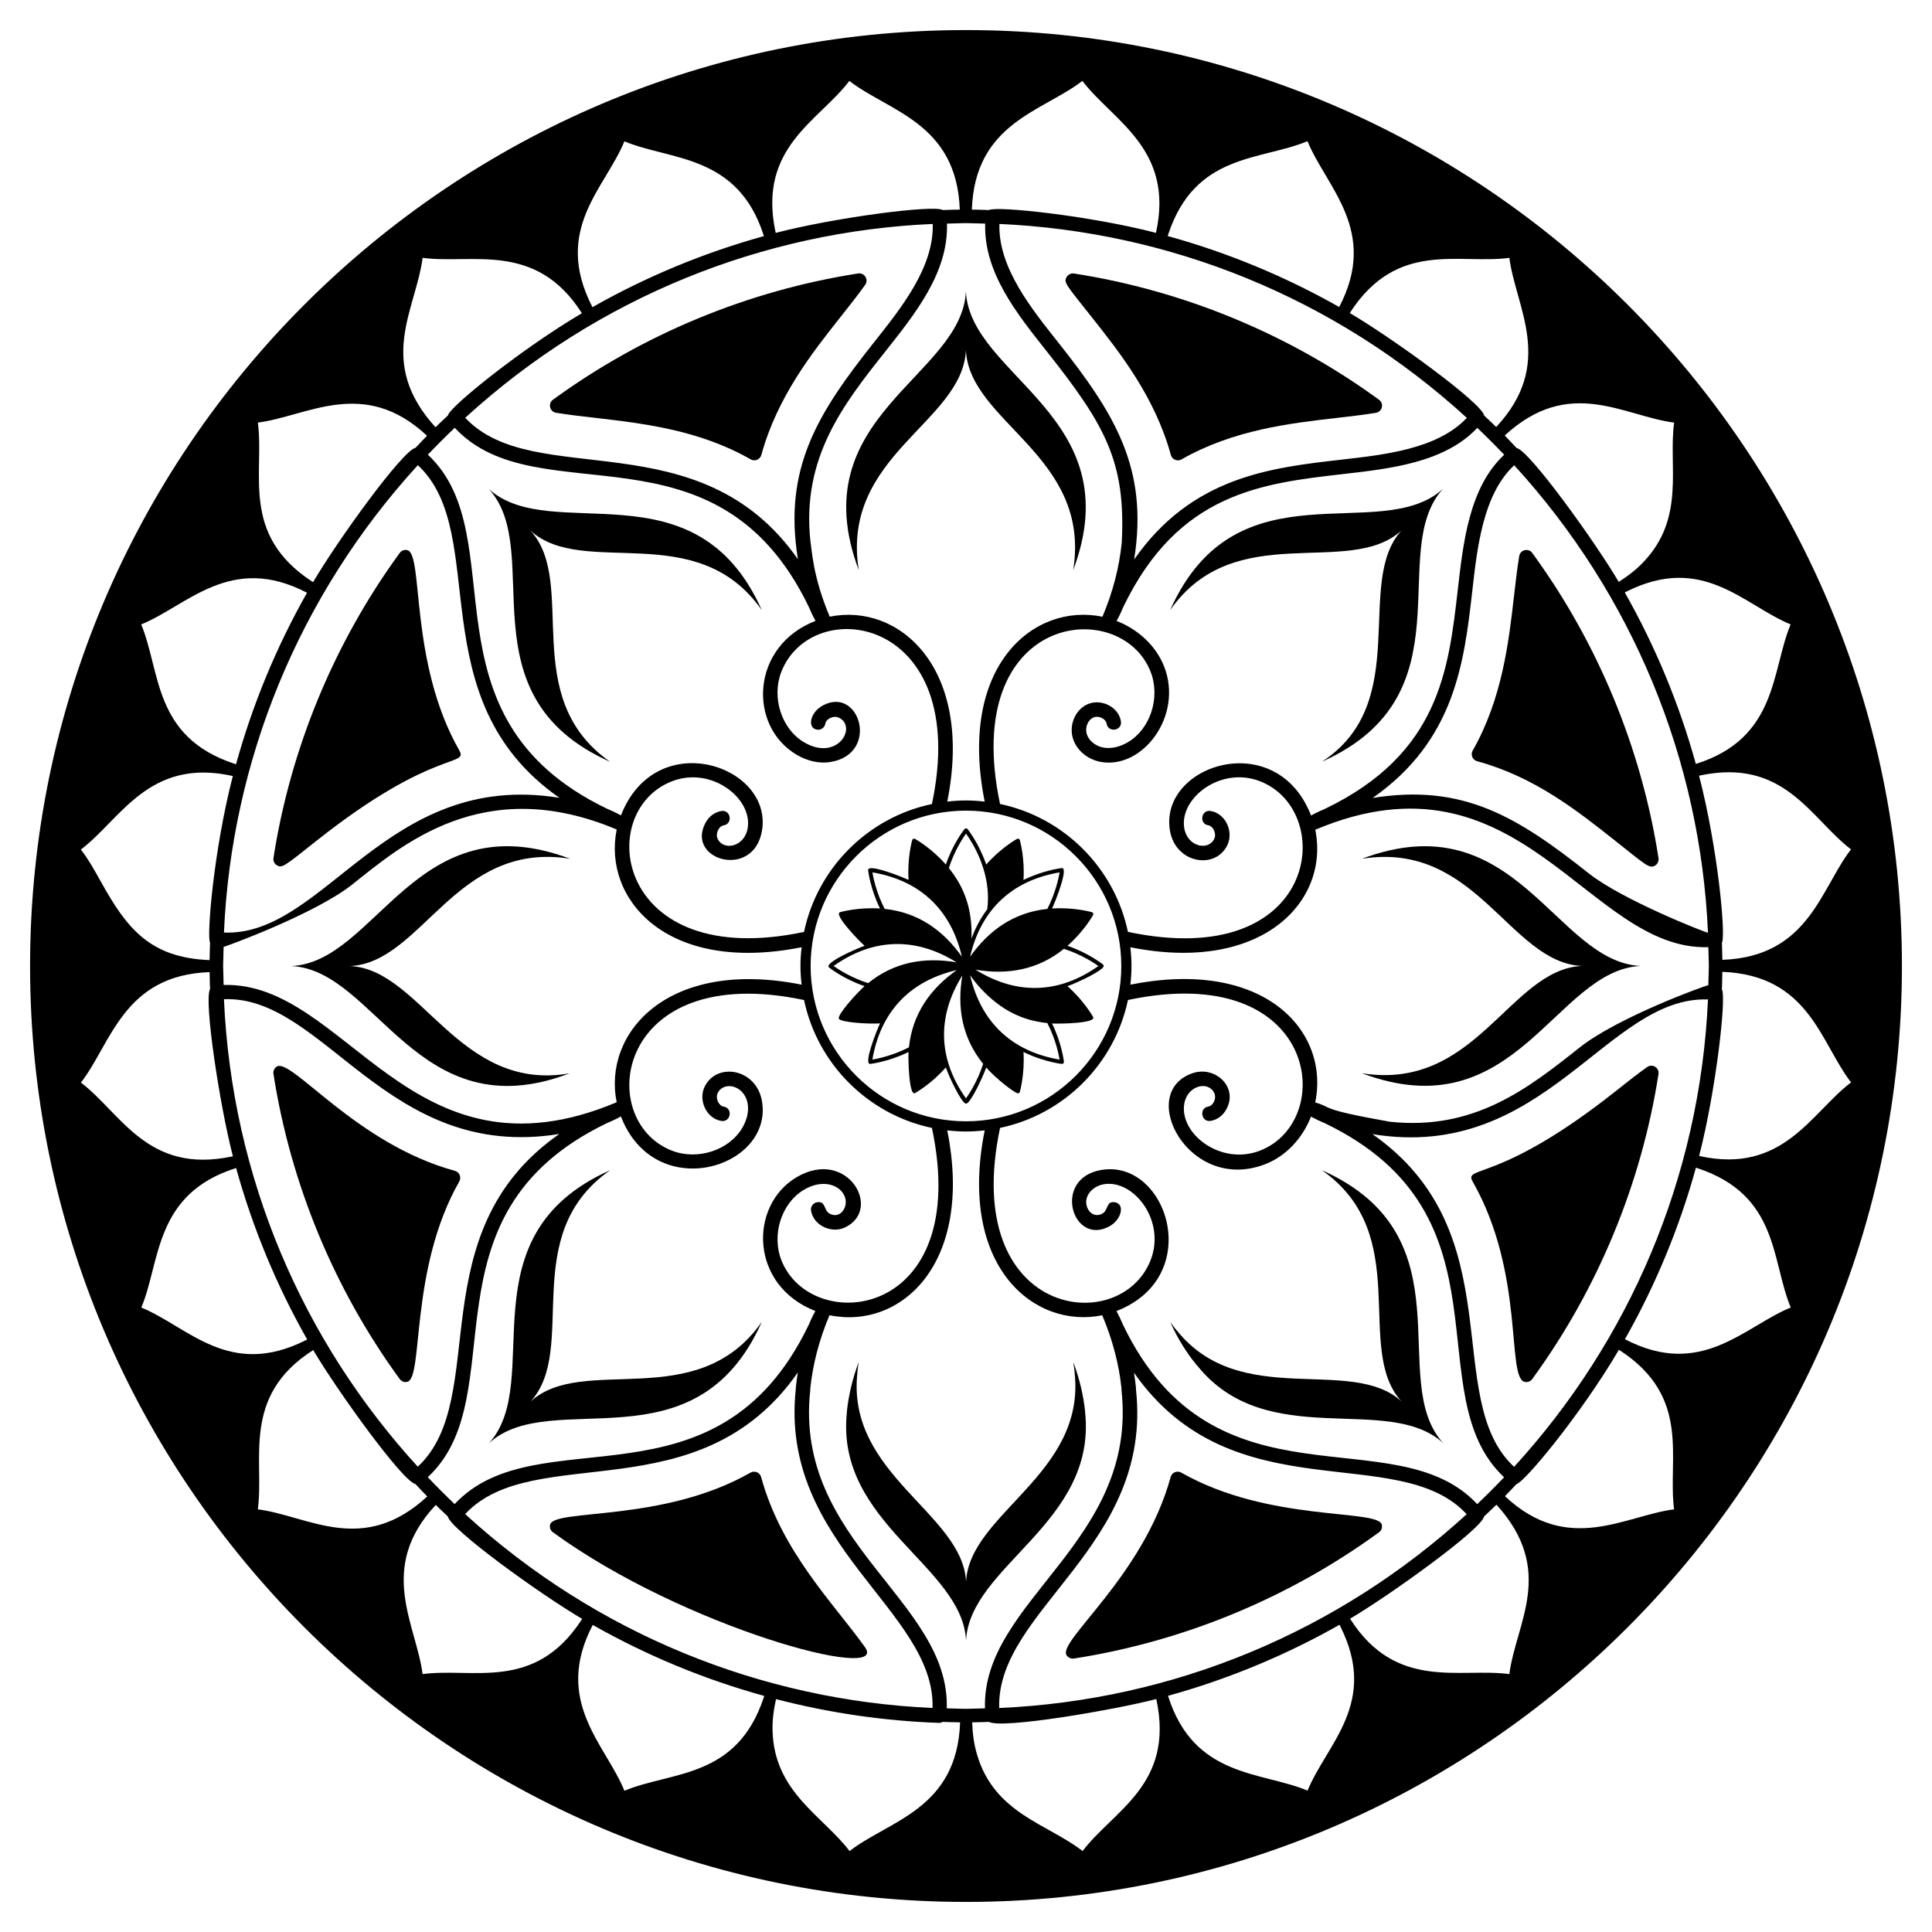
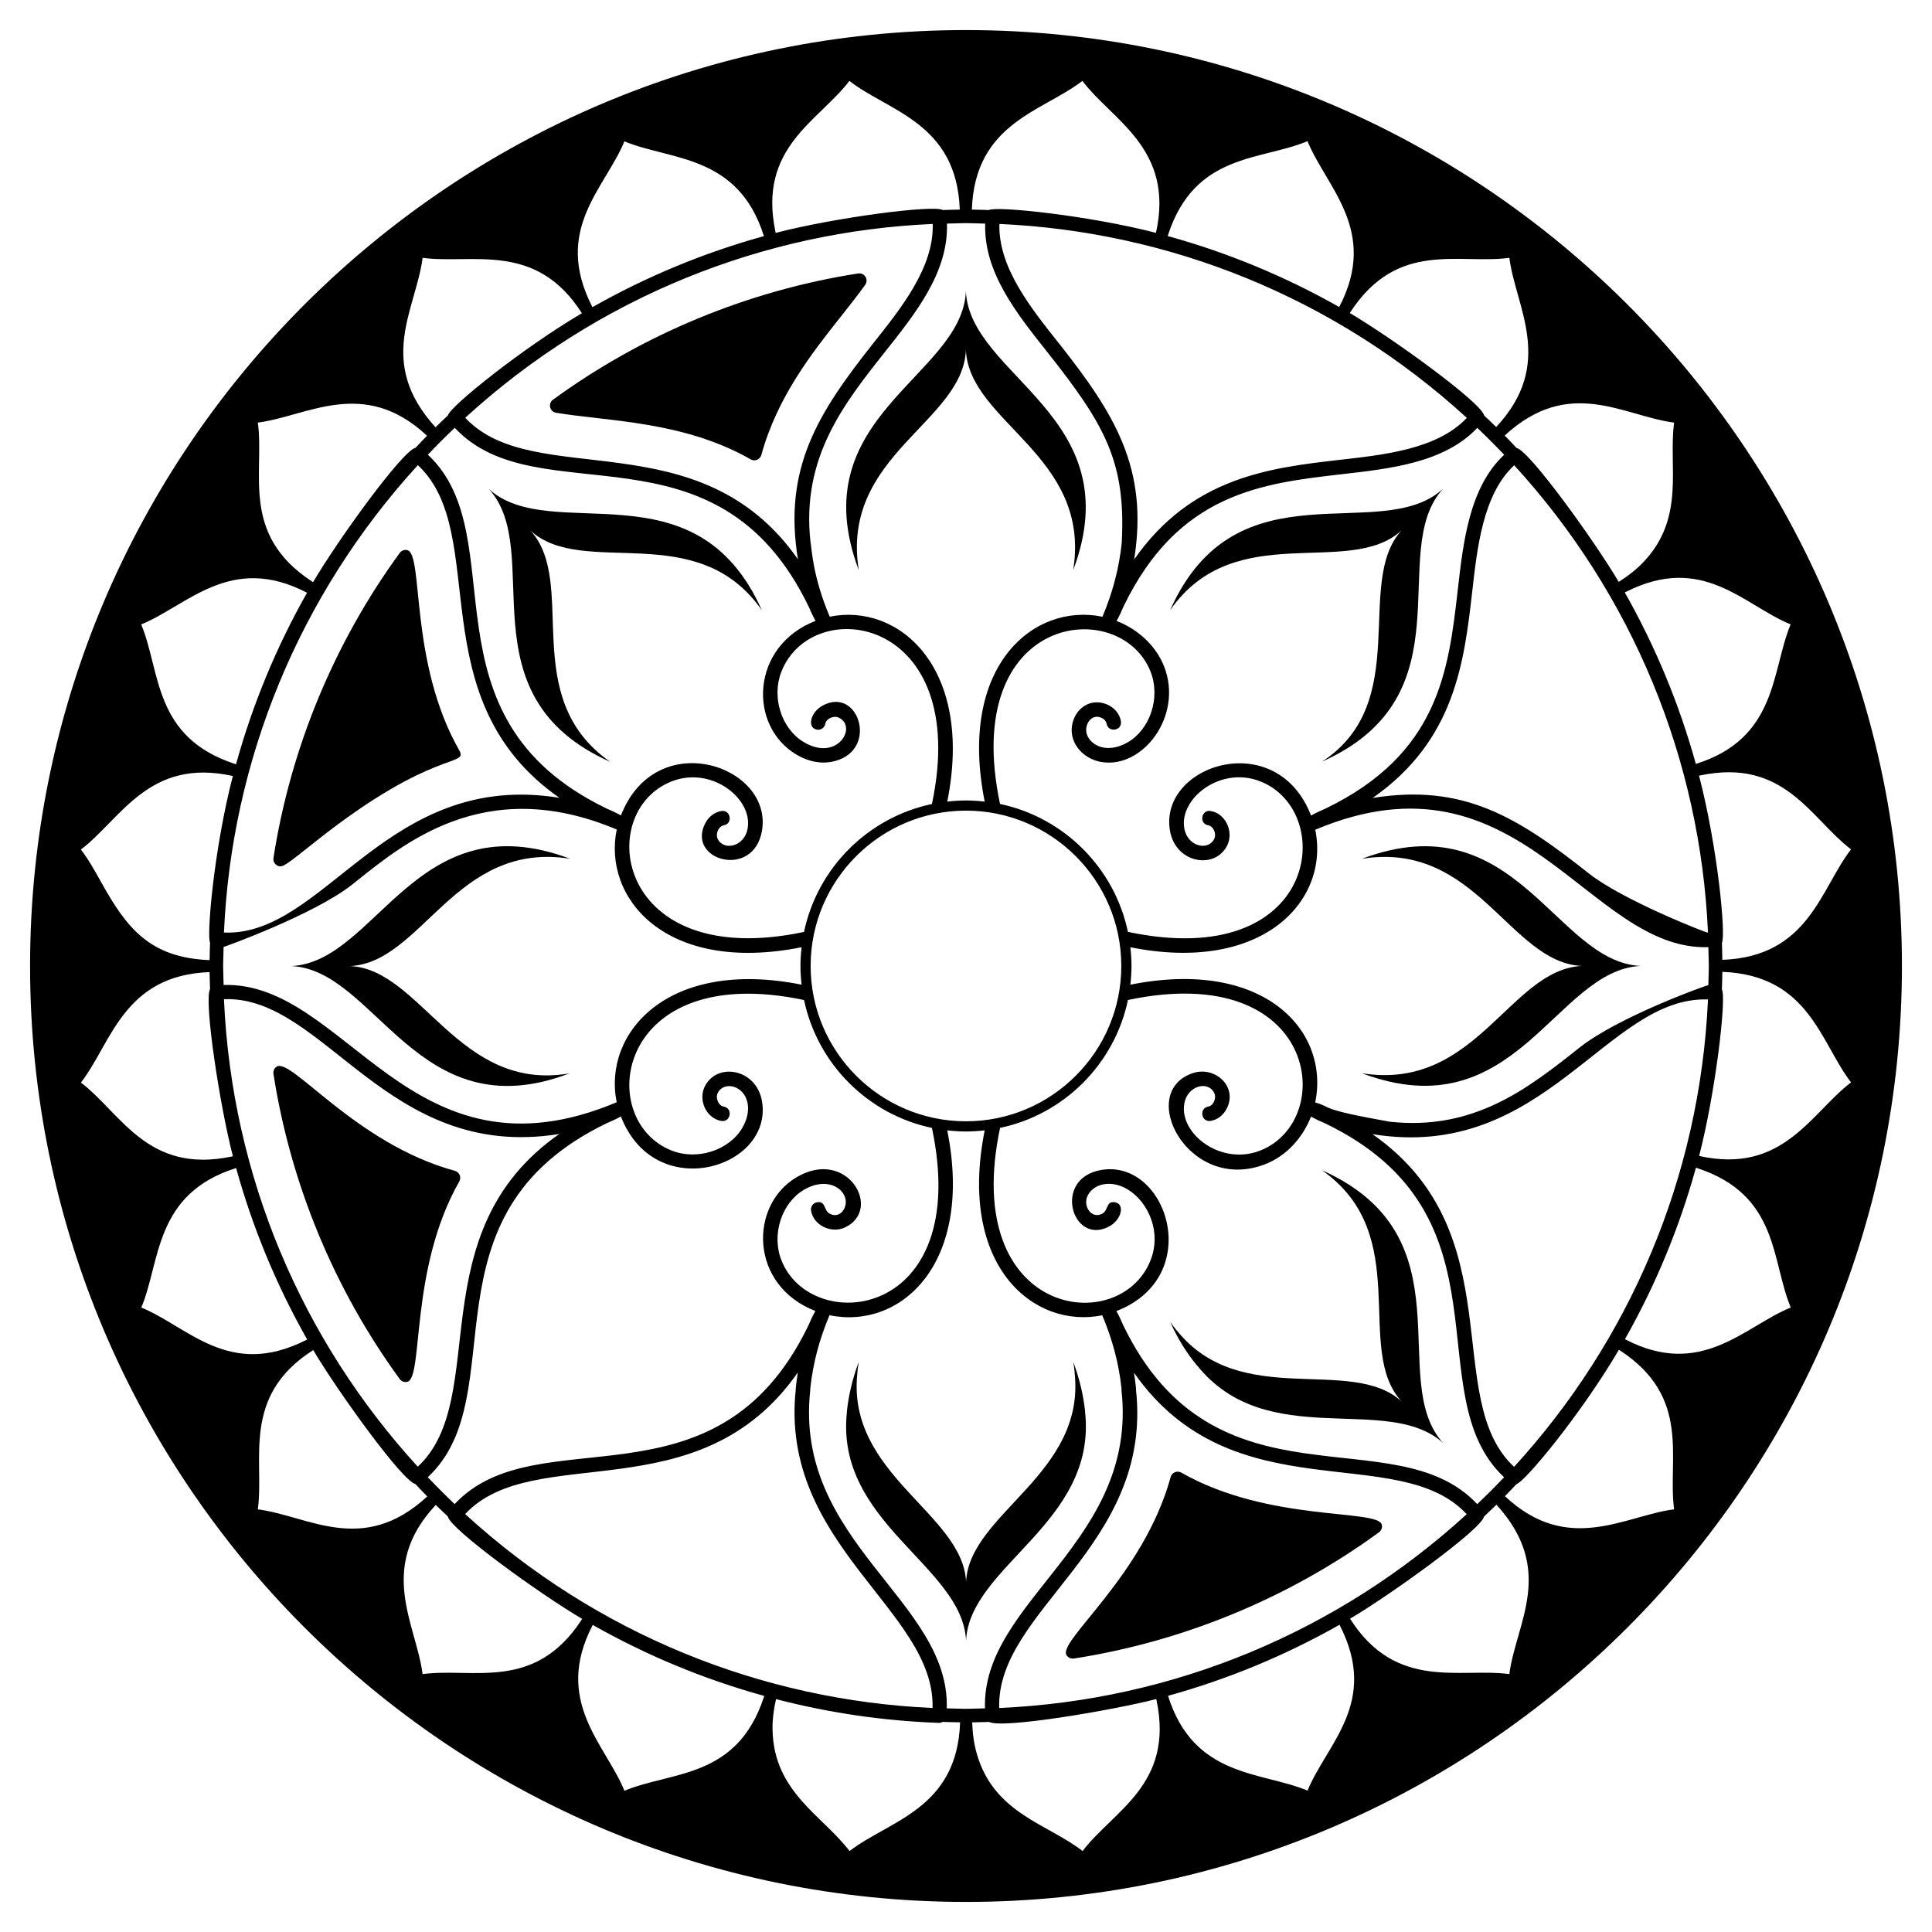
<svg xmlns="http://www.w3.org/2000/svg" fill="#000000" width="800px" height="800px" version="1.1" viewBox="144 144 512 512">
  <g>
    <path d="m371.58 295.09c-4.859-30.41 27.523-39.078 28.395-58.289 0.914 19.23 33.285 27.898 28.434 58.289 15.355-40.852-27.363-51.215-28.434-73.875-1.027 22.699-43.754 33.008-28.395 73.875z" />
    <path d="m431.56 518.21v-0.262c-0.449-4.008-1.387-8.355-3.144-13.035 0.148 0.934 0.301 1.836 0.375 2.734v0.223c2.922 26.859-27.945 37.199-28.77 55.328-0.863-18.129-31.73-28.469-28.809-55.328l-0.004-0.223c0.074-0.898 0.227-1.797 0.375-2.734-1.762 4.684-2.695 9.027-3.144 13.035v0.262c-3.184 29.406 30.645 40.719 31.578 60.574 0.898-19.855 34.727-31.168 31.543-60.574z" />
    <path d="m305.69 345.89c-24.547-17.168-8.387-47.34-21.09-61.25 14.043 12.75 44.062-3.566 61.285 21.055-17.539-39.305-55.75-17.035-72.336-32.105 15.207 16.656-7.379 54.664 32.141 72.301z" />
    <path d="m494.3 454.11c24.547 17.168 8.375 47.324 21.09 61.25-13.41-12.176-42.555 2.324-59.488-18.73l-0.148-0.148c-0.562-0.676-1.125-1.426-1.648-2.172 2.023 4.531 4.422 8.281 6.969 11.387l0.188 0.188c18.543 23.078 50.461 7.156 65.184 20.527-15.18-16.625 7.356-54.68-32.145-72.301z" />
    <path d="m294.94 428.45c-29.328 5.113-39.352-27.578-58.141-28.434 19.141-0.91 27.973-33.297 58.289-28.434-40.852-15.363-51.172 27.363-73.871 28.434 22.5 1.023 33.426 43.836 73.723 28.434z" />
    <path d="m504.91 371.59c30.344-4.871 39.117 27.523 58.289 28.395-19.141 0.91-27.973 33.297-58.289 28.434 40.848 15.363 51.203-27.359 73.871-28.434-22.695-1.027-33.008-43.762-73.871-28.395z" />
    <path d="m515.39 284.6c-12.547 13.777 3.113 45.559-21.055 61.25 39.434-17.59 16.926-55.633 32.066-72.301-16.621 15.18-54.676-7.356-72.301 32.141 17.188-24.562 47.32-8.371 61.289-21.09z" />
-     <path d="m284.64 515.4c12.754-14.051-3.566-44.066 21.055-61.285-39.305 17.535-17.035 55.75-32.105 72.336 16.621-15.18 54.676 7.356 72.301-32.141-17.184 24.555-47.328 8.375-61.25 21.09z" />
-     <path d="m455.41 265.85c0.238 0.098 0.488 0.148 0.738 0.148 0.332 0 0.656-0.086 0.953-0.25 13.762-7.848 28.812-9.574 40.906-10.965 3.574-0.406 7.266-0.832 10.641-1.383 0.766-0.125 1.379-0.695 1.559-1.453 0.18-0.754-0.109-1.543-0.738-2-23.793-17.363-51.75-28.938-80.84-33.465-0.785-0.113-1.527 0.234-1.934 0.891-0.902 1.469-0.23 2.016 6.613 10.652 7.465 9.426 16.762 21.16 20.984 36.559 0.156 0.57 0.57 1.035 1.117 1.266z" />
+     <path d="m284.64 515.4z" />
    <path d="m371.42 216.47c-29.113 4.523-57.082 16.094-80.887 33.465-1.371 1.004-0.859 3.172 0.82 3.449 13.988 2.32 33.77 2.191 51.598 12.355 0.297 0.168 0.625 0.25 0.953 0.25 0.246 0 0.5-0.051 0.738-0.148 0.547-0.227 0.961-0.695 1.121-1.27 4.227-15.406 13.516-27.133 20.98-36.559 2.356-2.977 4.582-5.785 6.543-8.535 0.977-1.371-0.16-3.258-1.867-3.008z" />
-     <path d="m344.58 534.16c-0.547-0.227-1.168-0.188-1.691 0.105-23.32 13.297-52.074 9.457-53.109 13.793-0.18 0.754 0.109 1.543 0.738 2 34.543 25.211 89.469 39.973 82.703 30.449-8.289-11.609-22.062-25.191-27.52-45.082-0.16-0.57-0.57-1.039-1.121-1.266z" />
    <path d="m426.64 582.64c0.352 0.574 1.133 1.012 1.934 0.891 29.109-4.523 57.078-16.094 80.883-33.465 0.625-0.457 0.918-1.246 0.738-2-1.02-4.266-29.922-0.566-53.145-13.809-0.523-0.293-1.137-0.336-1.691-0.105-0.547 0.227-0.961 0.695-1.121 1.27-7.203 26.262-29.961 43.379-27.598 47.219z" />
    <path d="m251.94 289.79c-0.777-0.184-1.547 0.113-2.004 0.738-17.363 23.801-28.938 51.758-33.465 80.844-0.121 0.766 0.234 1.523 0.891 1.934 1.426 0.867 2.082 0.172 10.668-6.617 30.793-24.375 40.168-19.441 37.684-23.824-13.367-23.484-9.395-52.035-13.773-53.074z" />
    <path d="m265.82 455.4c-0.23-0.547-0.699-0.961-1.273-1.117-26.148-7.113-43.27-29.996-47.188-27.637-0.656 0.406-1.012 1.168-0.891 1.934 4.527 29.109 16.098 57.078 33.465 80.883 0.465 0.633 1.262 0.918 2 0.738 4.371-1.031 0.512-29.805 13.785-53.105 0.289-0.52 0.332-1.145 0.102-1.695z" />
-     <path d="m548.05 510.21c0.762 0.18 1.547-0.113 2.004-0.738 17.359-23.789 28.934-51.738 33.465-80.828 0.262-1.676-1.629-2.848-3.019-1.863-2.738 1.957-5.551 4.18-8.547 6.559-30.781 24.355-40.152 19.426-37.668 23.805 13.906 24.457 8.863 51.898 13.766 53.066z" />
-     <path d="m535.45 345.73c15.199 4.137 26.531 13.109 36.527 21.027 8.254 6.539 9.137 7.539 10.66 6.613 0.656-0.406 1.012-1.168 0.891-1.934-4.516-29.109-16.086-57.082-33.465-80.898-1.023-1.395-3.184-0.832-3.453 0.82-0.551 3.356-0.98 7.086-1.395 10.695-1.387 12.082-3.113 27.117-10.938 40.863-0.625 1.117-0.027 2.484 1.172 2.812z" />
    <path d="m400 151.97c-136.77 0-248.03 111.27-248.03 248.03s111.26 248.03 248.03 248.03c136.77 0 248.03-111.27 248.03-248.03-0.004-136.77-111.27-248.03-248.03-248.03zm234.54 217.12c-8.078 10.406-11.176 28.445-34.102 29.277-0.012-1.504-0.07-3-0.113-4.492 1.09-1.996-1.094-25.176-6.059-44.305l0.324-0.074c22.332-4.691 29.23 11.426 39.949 19.594zm-189.49 143.21-0.012-0.586c-0.141-1.324-0.312-2.633-0.523-3.938 26.211 37.516 70.023 17.922 88.172 37.504-34.105 31.18-77.691 49.336-123.89 51.359-0.785-26.066 40.766-42.887 36.254-84.34zm-3.371-17.062c-0.492-1.172-1.102-2.504-1.816-3.789 23.633-9.16 13.398-40.324-3.984-37.402-13.102 2.195-7.742 20.168 2.016 15 3.387-1.797 4.273-5.988 1.582-6.43-2.422-0.41-1.668 2.125-3.387 3.031-2.711 1.426-4.93-1.68-4.043-4.32 0.578-1.738 2.375-3.141 4.473-3.492 7.926-1.336 16.5 9.66 12.41 20.109-8.098 20.699-50.504 15.152-39.906-35.039 16.957-3.562 30.332-16.938 33.895-33.895 50.41-10.641 55.543 31.879 35.035 39.906-10.395 4.086-21.449-4.453-20.109-12.41 0.812-4.856 6.387-6.219 7.969-2.797 0.617 1.328-0.266 3.328-1.605 3.543-2.512 0.414-1.879 4.211 0.625 3.797 1.766-0.289 3.305-1.445 4.219-3.172 3.086-5.812-2.992-11.469-8.941-9.492-15.16 5.086-1.102 32.07 19.246 24.113 5.512-2.16 9.852-6.902 12.074-12.594 1.309 0.73 2.656 1.348 3.762 1.809 50.66 24.426 23.992 71.816 47.402 93.781-2.312 2.434-4.688 4.809-7.121 7.121-21.781-23.371-69.402 3.137-93.793-47.379zm-73.797-25.934c10.164-4.707 0.699-21.277-12.773-13.328-12.609 7.445-12.555 28.625 4.969 35.457-0.734 1.316-1.352 2.66-1.805 3.758-24.5 50.824-71.746 23.84-93.785 47.406-2.434-2.312-4.809-4.688-7.121-7.125 23.426-21.801-3.144-69.391 47.387-93.789 1.18-0.492 2.508-1.105 3.789-1.816 9.07 23.391 40.348 13.637 37.398-3.988-1.48-8.805-12.145-10.477-15.258-3.777-1.656 3.586 0.57 8.316 4.473 8.957 2.496 0.414 3.141-3.383 0.625-3.797-1.336-0.215-2.219-2.219-1.605-3.543 1.535-3.32 7.137-2.188 7.969 2.797 0.336 1.984-0.18 4.262-1.445 6.406-3.519 5.961-11.914 8.648-18.66 6.004-20.738-8.121-14.934-50.457 35.039-39.91 3.562 16.957 16.938 30.332 33.895 33.895 10.75 50.98-32.008 55.23-39.906 35.039-2.652-6.773 0.043-15.141 6.004-18.664 5.09-3.004 9.789-1.227 10.875 2.043 0.863 2.57-1.27 5.785-4.043 4.32-1.707-0.906-0.984-3.438-3.387-3.031-1.047 0.172-1.758 1.16-1.586 2.211 0.637 3.914 5.367 6.137 8.953 4.477zm23.25 127.33c-45.145-2.012-89.004-19.504-123.86-51.387 18.262-19.535 61.934 0.047 88.164-37.531-0.223 1.383-0.406 2.781-0.551 4.191v0.285c-4.398 41.301 37.023 58.637 36.25 84.441zm-35.664-304.41c-26.109-37.379-70.004-18.02-88.176-37.512 35.363-32.324 79.43-49.422 123.89-51.359 0.348 11.582-8.516 22.477-15.719 31.57-14.621 18.469-23.965 33.074-20 57.301zm2.836 12.531c0.492 1.176 1.109 2.504 1.82 3.785-17.199 6.668-17.957 27.832-5.012 35.473 2.918 1.723 6.102 2.41 8.996 1.926 13.098-2.195 7.738-20.195-2.012-15-3.41 1.805-4.266 5.988-1.586 6.434 1.031 0.164 2.035-0.539 2.211-1.59 0.223-1.348 2.238-2.215 3.547-1.605 5.066 2.352-0.301 11.789-9.203 6.523-5.957-3.516-8.652-11.887-6.004-18.66 8.215-20.984 50.426-14.754 39.91 35.035-16.957 3.562-30.332 16.938-33.895 33.895-49.824 10.531-55.859-31.762-35.039-39.906 10.48-4.109 21.438 4.512 20.109 12.41-0.836 5.016-6.441 6.09-7.969 2.797-0.617-1.328 0.273-3.324 1.605-3.543 2.523-0.41 1.863-4.231-0.625-3.793-1.77 0.289-3.305 1.445-4.223 3.172-5.211 9.863 12.812 15.051 15.004 2.008 2.887-17.258-28.113-27.805-37.383-4.023-1.305-0.727-2.648-1.344-3.758-1.805-50.582-24.387-24.051-71.973-47.406-93.789 2.316-2.434 4.691-4.812 7.125-7.125 21.973 23.586 69.312-3.305 93.785 47.383zm-66.039 50.684c-45.898-7.484-62.137 36.836-88.914 35.695 1.98-45.348 19.734-89.254 51.383-123.86 19.555 18.199-0.047 61.93 37.531 88.168zm-54.953 22.992c12.992-10.285 34.734-29.512 70.125-14.602-3.738 18.133 12.918 38.402 48.996 31.199-0.395 3.477-0.406 6.324 0 9.922-35.586-7.113-52.73 12.922-49.004 31.16-54.758 23.059-71.59-32.035-104.17-31.082-0.176-6.953-0.176-3.109 0-10.082 0.234 0.008 24.105-8.637 34.055-16.516zm54.906 66.09c-37.523 26.215-17.918 69.973-37.504 88.172-30.66-33.539-49.273-76.836-51.363-123.89 26.668-1.07 43.121 43.141 88.867 35.715zm66.609-44.527c0-22.699 18.465-41.164 41.164-41.164 22.699 0 41.164 18.469 41.164 41.164 0.004 22.695-18.461 41.164-41.16 41.164-22.703 0-41.168-18.469-41.168-41.164zm73.277-69.309c-3.238 1.496-4.902 5.621-3.711 9.195 1.035 3.094 3.977 5.473 7.484 6.062 10.98 1.848 21.742-12.246 16.633-25.305-2.16-5.516-6.906-9.855-12.598-12.078 0.734-1.32 1.352-2.664 1.801-3.758 14.535-30.152 36.629-32.688 58-35.141 12.477-1.434 27.074-2.977 35.785-12.27 2.438 2.316 4.812 4.695 7.129 7.129-9.309 8.672-10.871 23.371-12.301 35.816-2.449 21.355-4.984 43.441-35.094 57.977-1.172 0.492-2.504 1.102-3.785 1.816-9.141-23.602-40.32-13.473-37.402 3.977 1.48 8.805 12.145 10.477 15.258 3.777 0.82-1.773 0.727-3.934-0.25-5.785-0.918-1.723-2.453-2.883-4.223-3.172-2.488-0.43-3.152 3.383-0.625 3.793 1.352 0.223 2.215 2.231 1.605 3.543-1.531 3.32-7.137 2.188-7.969-2.797-1.328-7.894 9.621-16.516 20.109-12.41 20.434 7.992 15.527 50.578-35.035 39.906-3.562-16.957-16.938-30.332-33.895-33.895-10.707-50.73 31.961-55.34 39.906-35.035 2.652 6.773-0.043 15.145-6.004 18.66-2.144 1.266-4.418 1.777-6.406 1.445-2.098-0.352-3.891-1.754-4.473-3.488-0.855-2.559 1.254-5.785 4.043-4.324 0.652 0.348 1.082 0.875 1.176 1.445 0.41 2.504 4.211 1.895 3.793-0.621-0.645-3.926-5.394-6.121-8.953-4.465zm-7.531-95.762c-7.176-9.059-16.066-19.973-15.719-31.57 44.805 2 88.734 19.254 123.87 51.387-7.832 8.355-22.137 9.801-33.445 11.098-18.633 2.137-39.426 4.523-54.719 26.434 3.867-24.148-5.199-38.664-19.984-57.348zm120.71 32.379c31.434 34.387 49.348 78.066 51.352 123.89-0.477 0.02-22.664-8.664-31.57-15.719-18.992-15.039-33.297-23.863-57.293-20.004 21.859-15.266 24.242-36.066 26.383-54.699 1.297-11.305 2.754-25.695 11.129-33.469zm-37.562 177.26c45.633 7.461 62.102-36.637 88.914-35.695-2.137 47.398-20.984 90.613-51.387 123.86-19.477-18.043 0.008-61.949-37.527-88.16zm54.953-22.996c-13.738 10.875-27.941 22.125-50.379 19.703-19.344-3.441-14.855-3.727-19.75-5.102 3.922-18.988-13.57-38.301-48.988-31.211 0.395-3.481 0.406-6.332 0-9.922 35.035 7.016 52.848-12.262 49.004-31.145 54.414-22.938 72.18 32.137 104.17 31.121 0.172 6.844 0.18 3.019-0.004 10.082-0.539-0.016-23.871 8.414-34.051 16.473zm55.859-112.09c-5.106 12.16-3.367 30.16-25.117 36.977-4.387-15.863-10.711-31.125-18.828-45.441l0.305-0.164c20.363-10.285 31.18 3.504 43.641 8.629zm-30.871-53.477c-1.582 11.594 3.094 25.152-8.129 36.949-1.863 1.98-4.109 3.703-6.551 5.262-6.176-10.496-23.652-34.82-27.078-35.496-1.039-1.105-2.074-2.211-3.141-3.293 17.168-15.816 31.484-5.152 44.898-3.422zm-43.664-43.668c1.664 13.102 12.227 27.996-3.488 44.832-1.047-1.031-2.117-2.031-3.188-3.039-0.66-3.387-24.262-20.488-35.613-27.164l0.18-0.285c12.496-19.113 28.742-12.539 42.109-14.344zm-90.438-6.117c7.121-21.695 24.492-19.594 36.945-24.801 4.984 12.25 18.965 23.734 8.398 43.949-14.324-8.113-29.586-14.43-45.453-18.812zm-22.711-40.773c7.977 10.531 24.457 17.969 19.492 40.266-17.727-4.59-42.301-7.168-44.234-6.039-1.516-0.047-3.031-0.105-4.555-0.117 0.805-23.031 18.762-25.973 29.297-34.109zm-25.766 37.82c-0.387 12.961 8.352 23.797 16.473 34.055 15.305 19.332 20.863 29.074 19.715 50.566-0.691 6.637-2.363 13.031-5.109 19.559-18.242-3.769-38.398 13.035-31.207 48.992-3.539-0.398-6.371-0.402-9.918 0 7.109-35.57-12.891-52.738-31.156-49.004-4.516-10.727-4.723-17.754-5.109-19.941-2.41-22.23 8.84-36.434 19.715-50.172 8.066-10.188 16.867-21.082 16.469-34.055 6.859-0.176 3.137-0.18 10.129 0zm-35.992-37.816c10.422 8.109 28.441 11.09 29.262 34.105-1.504 0.012-2.996 0.07-4.492 0.113-2.473-1.441-28.582 1.98-44.293 6.055l-0.074-0.328c-4.676-22.34 11.402-29.199 19.598-39.945zm-59.617 16.008c12.164 5.106 30.117 3.332 36.973 25.121-15.863 4.387-31.121 10.711-45.441 18.828l-0.16-0.309c-10.297-20.363 3.508-31.172 8.629-43.641zm-53.477 30.875c13.027 1.77 30-4.527 42.211 14.68-15.754 9.27-35.059 24.785-35.508 27.09-1.102 1.035-2.207 2.07-3.285 3.133-15.805-17.352-5.176-31.25-3.418-44.902zm1.168 47.152c-1.031 1.047-2.035 2.121-3.043 3.191-3.394 0.672-20.465 24.227-27.156 35.609l-0.281-0.18c-19.098-12.488-12.555-28.703-14.348-42.109 13.047-1.656 28.062-12.207 44.828 3.488zm-31.801 41.605c-8.113 14.324-14.434 29.586-18.816 45.453l-0.332-0.102c-21.688-7.129-19.586-24.461-24.797-36.953 12.199-4.961 23.703-18.973 43.945-8.398zm-19.66 48.566c-5.07 19.578-6.961 42.453-6.039 44.156-0.047 1.543-0.105 3.082-0.117 4.633-15.953-0.621-22.016-8.582-28.762-20.695-1.727-3.098-3.371-6.047-5.352-8.605 10.582-8.004 17.973-24.449 40.27-19.488zm-40.258 81.246c8.055-10.363 11.207-28.469 34.102-29.277 0.012 1.508 0.07 3.008 0.113 4.508-1.676 3.062 2.582 30.895 6.059 44.293l-0.324 0.074c-22.328 4.68-29.234-11.434-39.949-19.598zm16.008 59.617c5.113-12.188 3.332-30.105 25.117-36.973 4.391 15.859 10.711 31.121 18.832 45.441l-0.309 0.16c-20.383 10.297-31.164-3.504-43.641-8.629zm30.871 53.477c1.785-13.086-4.555-29.98 14.684-42.207 6.199 10.531 23.625 34.789 27.074 35.496 1.043 1.105 2.078 2.215 3.144 3.297-17.117 15.797-31.48 5.141-44.902 3.414zm43.664 43.664c-1.66-13.09-12.203-28.051 3.488-44.832 1.047 1.027 2.117 2.031 3.184 3.035 0.66 3.387 24.266 20.492 35.617 27.164l-0.18 0.285c-12.469 19.078-28.785 12.559-42.109 14.348zm90.438 6.117c-7.121 21.695-24.48 19.586-36.945 24.801-4.961-12.223-18.977-23.699-8.398-43.945 14.324 8.113 29.586 14.434 45.449 18.812zm22.711 40.777c-7.023-9.281-20-15.598-20.402-31.906-0.082-2.766 0.285-5.531 0.914-8.355 14.035 3.633 28.508 5.781 43.188 6.293h0.066c0.332 0 0.633-0.109 0.906-0.262 1.539 0.047 3.078 0.105 4.629 0.117-0.805 23.035-18.742 25.961-29.301 34.113zm25.766-37.82c0.848-28.578-40.539-44.027-36.188-84.223 0.008-0.066 0.012-0.137 0.012-0.207l-0.012-0.188c0.691-6.637 2.359-13.031 5.109-19.559 18.781 3.871 38.309-13.469 31.207-48.992 3.547 0.398 6.379 0.398 9.922 0-7.215 36.086 13.086 52.688 31.152 49.004 2.746 6.519 4.414 12.91 5.098 19.348l0.012 0.594c4.356 40.188-37.051 55.641-36.188 84.227-6.848 0.168-3.125 0.176-10.125-0.004zm35.992 37.812c-9.254-7.199-23.355-9.887-27.965-25.539-0.82-2.727-1.191-5.57-1.297-8.562 1.5-0.012 2.992-0.07 4.484-0.113 3.469 1.914 33.156-3.168 44.305-6.059l0.074 0.328c4.676 22.34-11.398 29.191-19.602 39.945zm59.617-16.008c-12.203-5.125-30.121-3.332-36.973-25.121 15.863-4.391 31.121-10.711 45.441-18.828l0.16 0.309c10.297 20.367-3.504 31.164-8.629 43.641zm53.48-30.875c-13.039-1.785-29.996 4.57-42.211-14.684 10.457-6.152 34.828-23.652 35.504-27.082 1.102-1.039 2.207-2.07 3.289-3.137 15.816 17.438 5.164 31.348 3.418 44.902zm-1.168-47.152c1.035-1.051 2.039-2.125 3.051-3.199 2.07-0.426 16.988-18.316 27.152-35.602l0.281 0.176c19.098 12.488 12.555 28.703 14.348 42.109-13.031 1.656-28.082 12.211-44.832-3.484zm31.801-41.602c8.113-14.324 14.434-29.586 18.812-45.449l0.332 0.102c21.699 7.125 19.59 24.508 24.797 36.949-12.258 4.984-23.691 18.98-43.941 8.398zm19.66-48.566c4.34-16.77 7.297-41.828 6.035-44.148 0.047-1.547 0.105-3.09 0.117-4.644 23.051 0.926 25.953 18.746 34.113 29.301-10.555 8-18.02 24.465-40.266 19.492z" />
-     <path d="m405.35 426.89c2.758 3.137 7.648 6.852 8.414 6.852 0.234 0 0.438-0.152 0.5-0.375 0.078-0.277 1.332-4.82 0.965-10.574 5.828 2.863 11.109 3.266 10.203 3.152 0.305 0 0.551-0.266 0.516-0.578-0.031-0.285-0.605-4.965-3.148-10.137 2.023 0.129 11.82-0.027 10.883-1.723-0.141-0.25-2.465-4.352-6.797-8.16 2.602-0.887 9.598-4.215 9.598-5.352 0-0.156-0.074-0.309-0.195-0.406-0.227-0.18-3.938-3.082-9.395-4.941 4.328-3.809 6.648-7.91 6.789-8.16 0.078-0.137 0.086-0.305 0.023-0.449-0.062-0.148-0.184-0.258-0.336-0.301-0.277-0.078-4.816-1.34-10.57-0.973 0.824-1.68 4.496-10.922 2.574-10.715-0.285 0.031-4.969 0.605-10.145 3.152 0.367-5.754-0.887-10.297-0.965-10.574-0.043-0.152-0.152-0.277-0.301-0.336-0.148-0.059-0.312-0.051-0.449 0.027-0.25 0.141-4.352 2.465-8.16 6.793-1.859-5.461-4.766-9.176-4.945-9.402-0.199-0.246-0.617-0.246-0.812 0-0.18 0.227-3.082 3.938-4.941 9.395-3.809-4.328-7.91-6.648-8.164-6.789-0.137-0.078-0.305-0.086-0.449-0.027-0.145 0.062-0.258 0.184-0.301 0.336-0.078 0.277-1.336 4.82-0.965 10.574-1.684-0.828-10.934-4.496-10.719-2.574 0.031 0.285 0.605 4.965 3.148 10.137-5.754-0.367-10.297 0.891-10.57 0.973-1.871 0.543 5.031 7.633 6.484 8.91-1.859 0.633-10.914 4.547-9.402 5.758 0.227 0.18 3.938 3.082 9.395 4.941-2.059 1.809-7.25 7.562-6.812 8.613 0.402 0.977 7.746 1.465 10.914 1.254-0.789 1.602-4.438 10.734-2.641 10.734 0.02 0 0.039 0 0.059-0.004 0.285-0.031 4.965-0.605 10.137-3.148-0.117 1.855 0.094 11.789 1.723 10.883 0.25-0.141 4.352-2.465 8.16-6.797 0.883 2.594 4.215 9.598 5.352 9.598 1.199 0.008 4.59-7.363 5.348-9.586zm19.461-2.082c-12.602-2.152-20.816-9.828-23.719-22.34 0.68 0.934 1.504 2.078 3.051 3.738 0-0.004-0.004-0.008-0.008-0.016 2.344 2.512 5.383 4.953 8.492 6.441 0-0.004-0.004-0.008-0.004-0.008 2.523 1.242 5.371 2.133 8.934 2.5 2.148 4.168 2.992 8.141 3.254 9.684zm1.129-29.359c4.469 1.43 7.871 3.644 9.152 4.551-10.348 7.344-21.602 7.812-32.57 0.973 8.57 1.465 16.613 0 23.418-5.523zm-1.129-20.262c-0.262 1.547-1.105 5.516-3.254 9.688-8.766 0.91-15.453 5.578-20.465 12.656 2.902-12.523 11.129-20.203 23.719-22.344zm-24.809-10.281c3.902 5.508 6.59 12.836 5.625 20.07-1.938 2.57-3.266 5.301-4.172 7.719 0.266-7.844-1.969-13.664-6-18.637 1.426-4.469 3.641-7.871 4.547-9.152zm-24.812 10.277c12.488 2.117 20.797 9.734 23.719 22.348-4.988-7.047-11.668-11.746-20.465-12.66-2.148-4.168-2.992-8.141-3.254-9.688zm-1.125 29.363c-4.469-1.43-7.871-3.641-9.152-4.547 10.355-7.352 21.609-7.809 32.574-0.973-8.512-1.461-16.555-0.055-23.422 5.519zm10.812 17.008c-4.168 2.148-8.141 2.992-9.688 3.254 2.125-12.461 9.688-20.785 22.348-23.723-7.191 5.094-11.762 11.809-12.66 20.469zm14.152-19.043c-1.457 8.516-0.051 16.555 5.519 23.422-1.43 4.469-3.644 7.871-4.551 9.152-7.348-10.352-7.805-21.609-0.969-32.574z" />
  </g>
</svg>